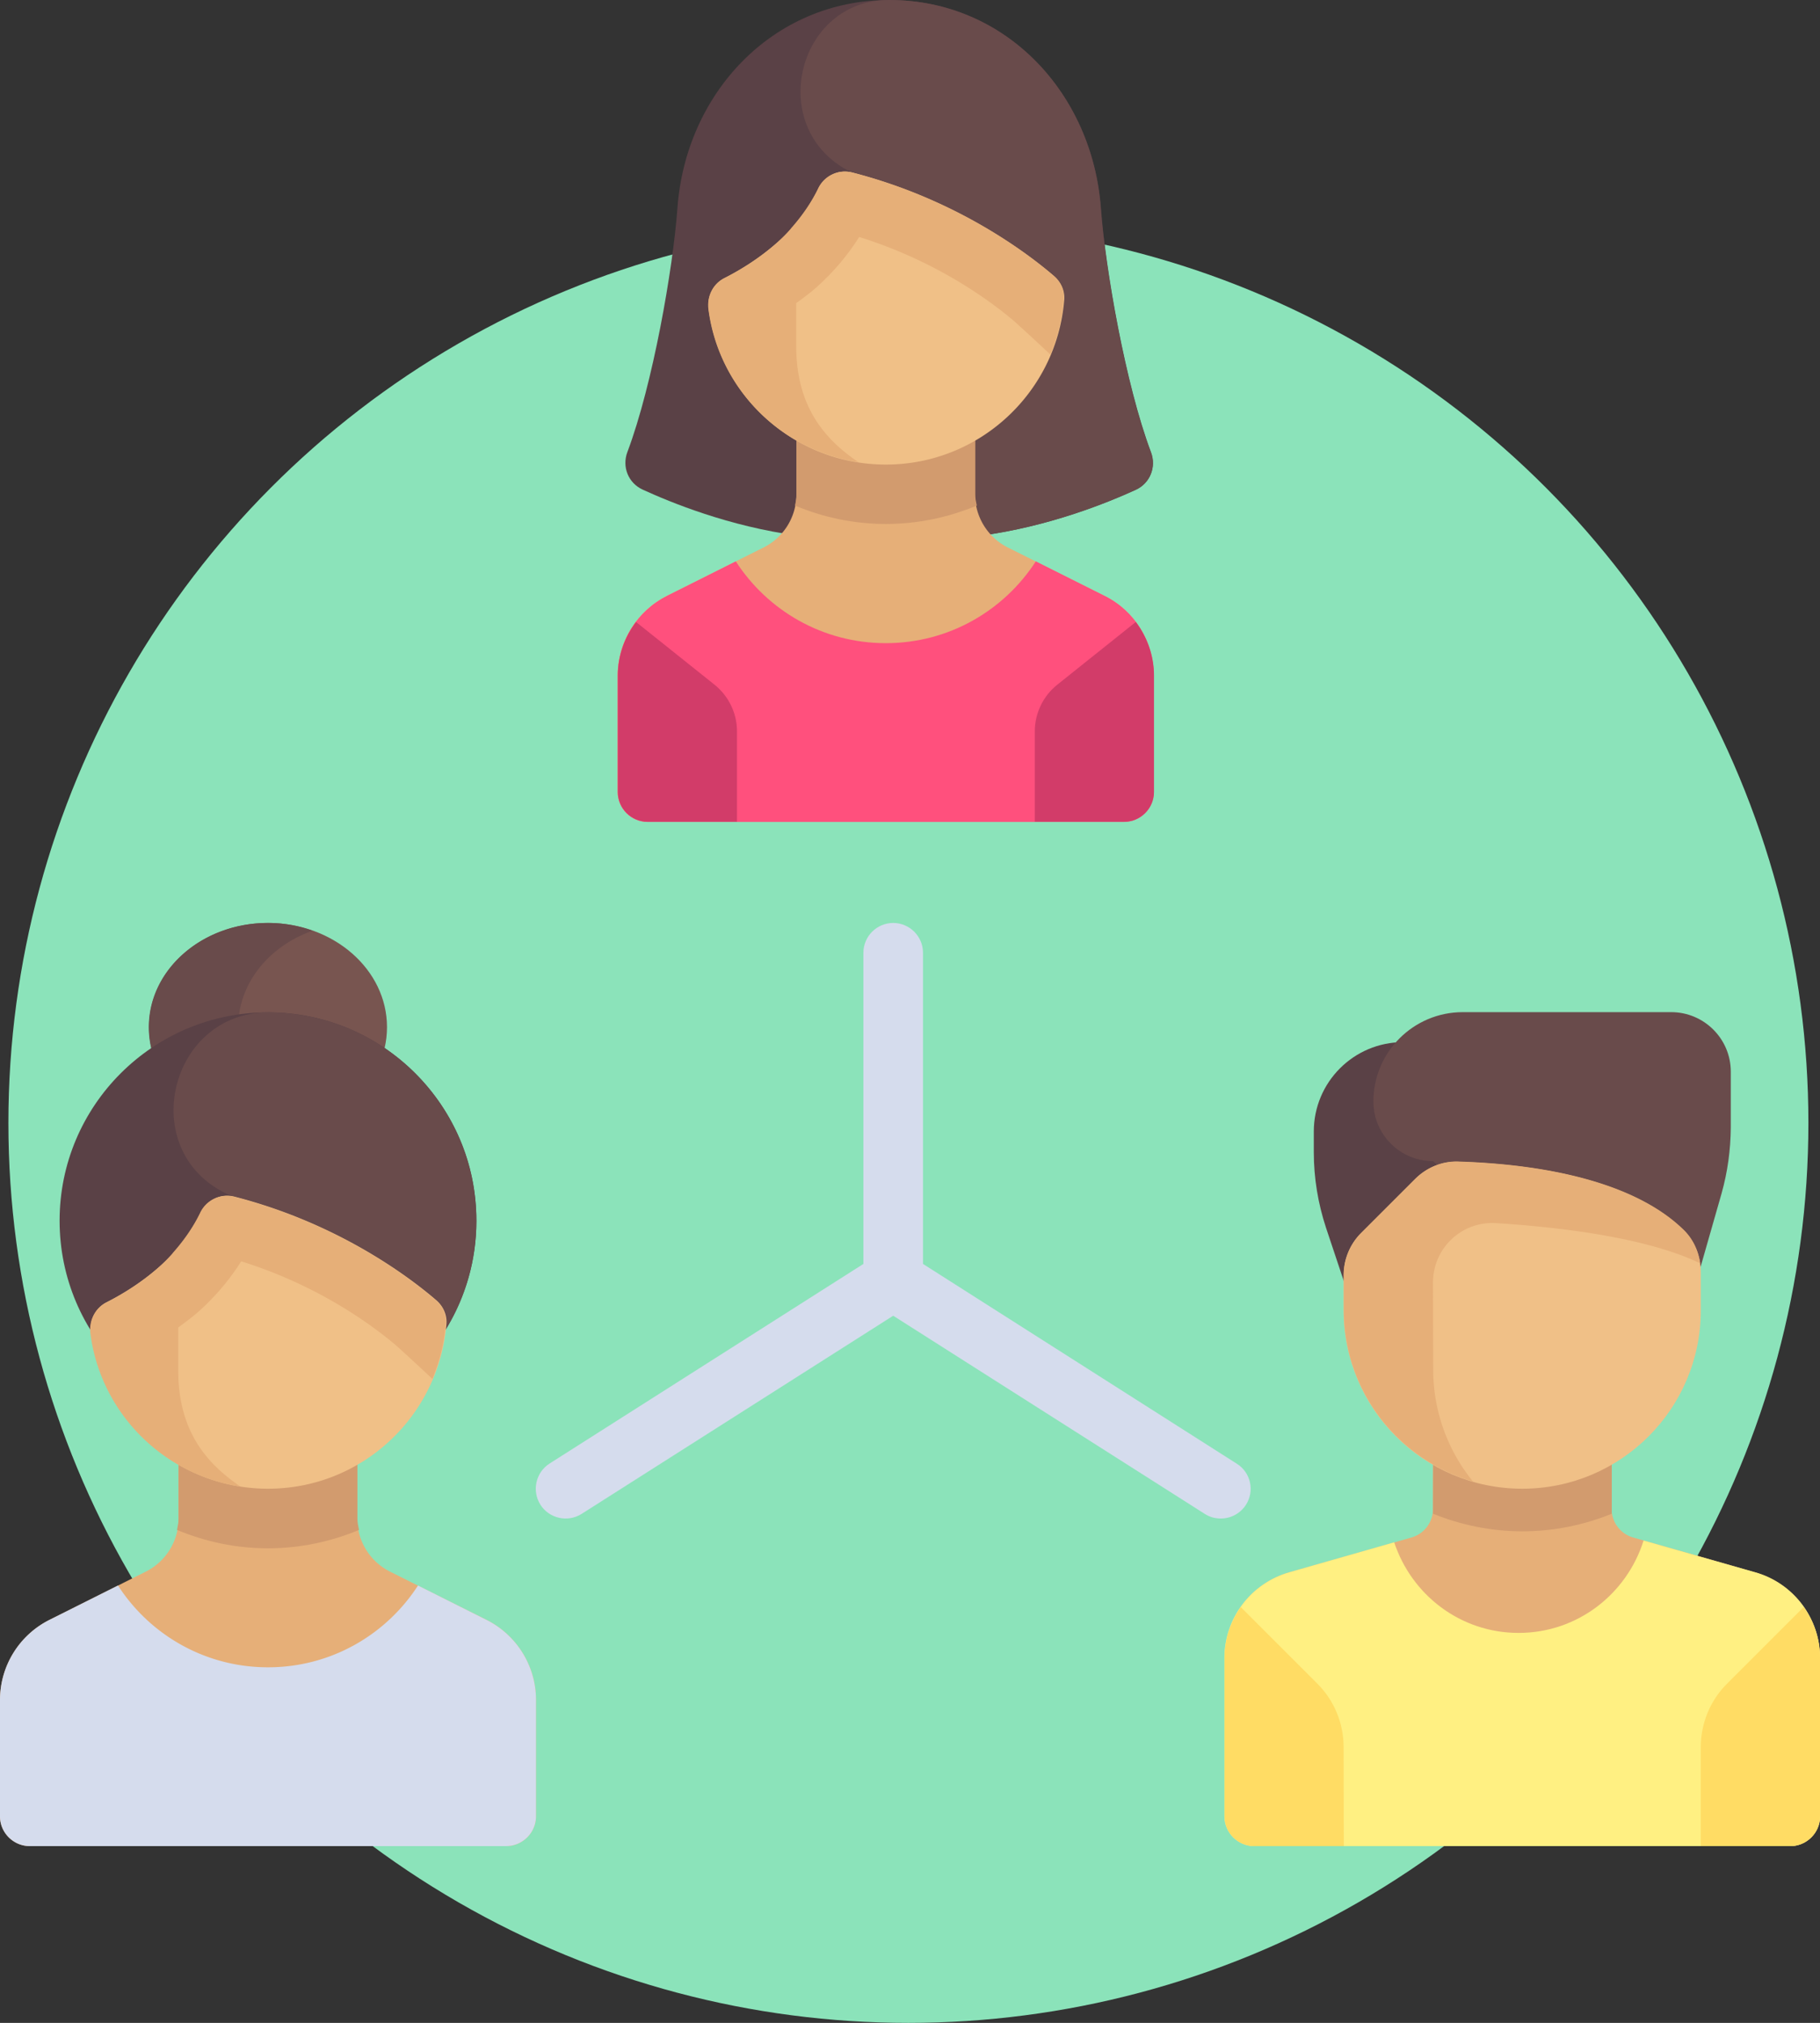
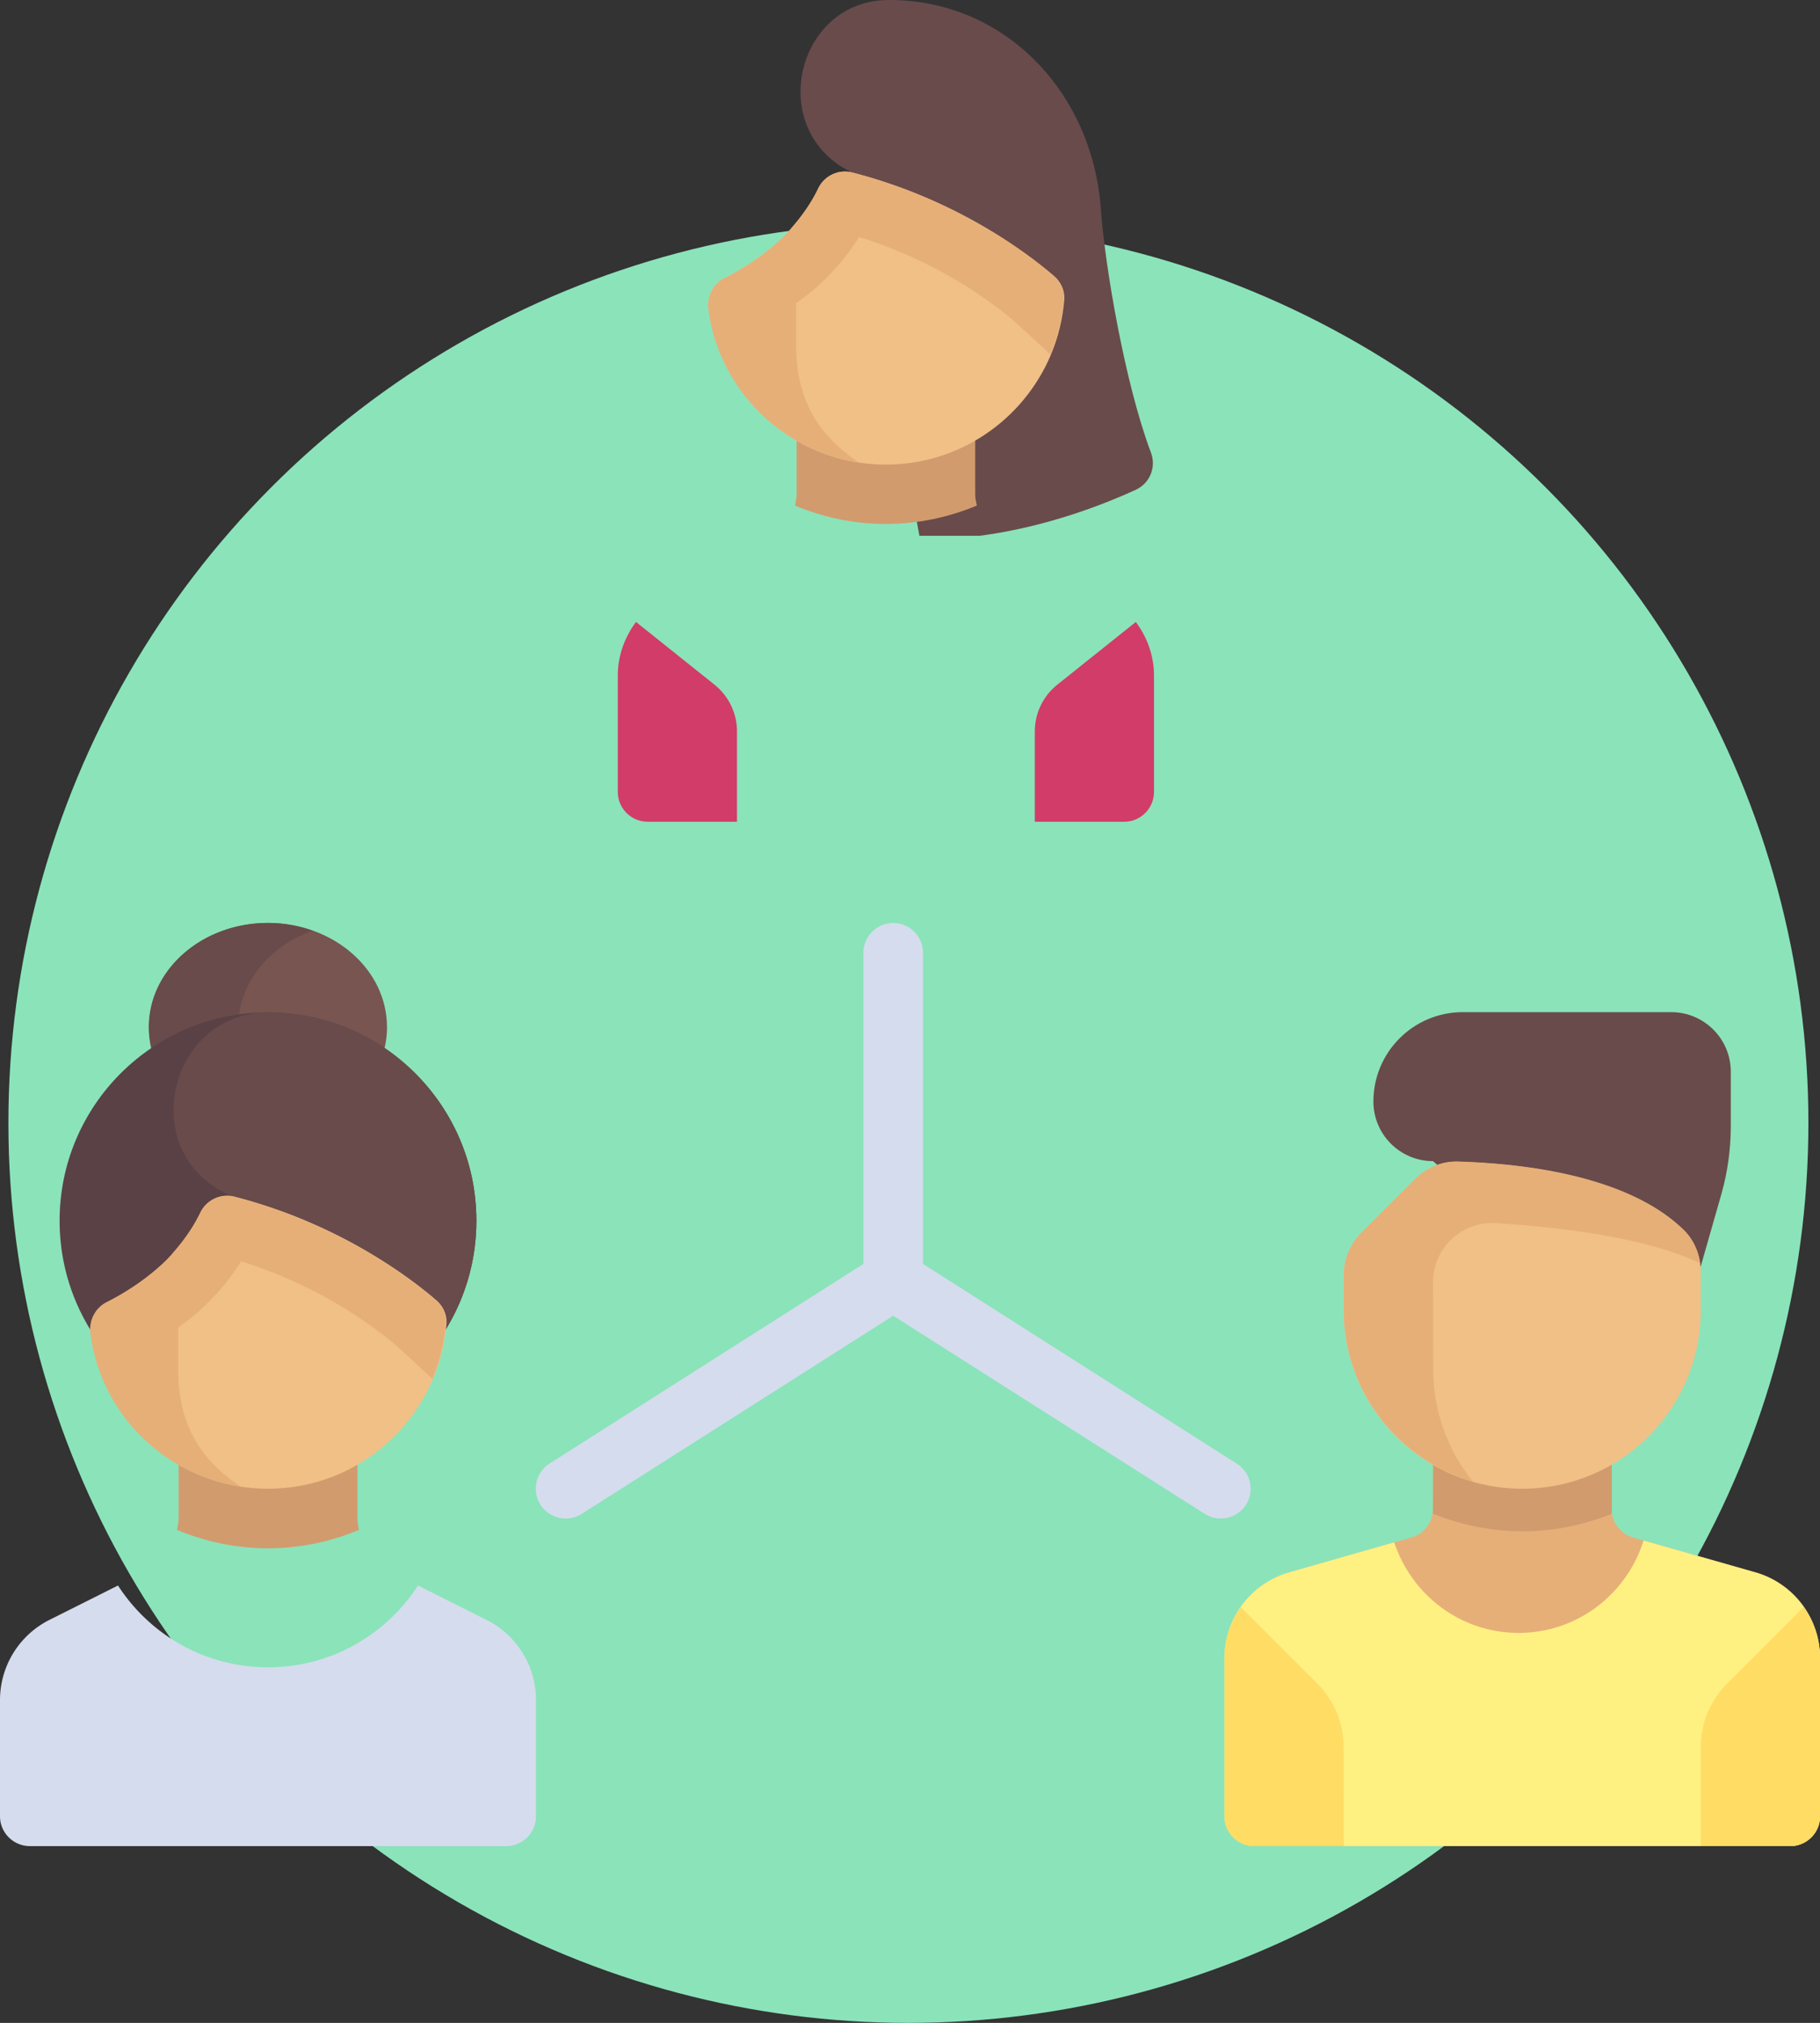
<svg xmlns="http://www.w3.org/2000/svg" id="Layer_1" viewBox="0 0 91 101.15">
  <rect x="0" y="0" width="91" height="101.15" fill="#333333" stroke="none" />
  <style>.st1{fill:#e6af78}.st3{fill:#5a4146}.st4{fill:#694b4b}.st5{fill:#d29b6e}.st6{fill:#f0c087}.st7{fill:#ffdc64}.st9{fill:#d5dced}.st11{fill:#d23c69}</style>
  <circle cx="45.42" cy="56.15" r="45" fill="#8be3ba" />
  <path class="st1" d="M87.76 78.62l-6.1-1.74c-.64-.18-1.08-.77-1.08-1.43v-2.49h-8.93v2.49c0 .66-.44 1.25-1.08 1.43l-6.1 1.74c-1.92.55-3.24 2.3-3.24 4.29v7.91c0 .82.67 1.49 1.49 1.49h26.8c.82 0 1.49-.67 1.49-1.49v-7.91a4.476 4.476 0 0 0-3.25-4.29z" />
  <path d="M87.76 78.62l-5.58-1.59c-.84 2.67-3.3 4.62-6.25 4.62-2.91 0-5.35-1.9-6.22-4.53l-5.25 1.5c-1.92.55-3.24 2.3-3.24 4.29v7.91c0 .82.67 1.49 1.49 1.49h26.8c.82 0 1.49-.67 1.49-1.49v-7.91c0-1.99-1.32-3.75-3.24-4.29z" fill="#fff082" />
-   <path class="st3" d="M65.69 56.58v1.04c0 1.28.21 2.55.61 3.77l2.37 7.1h4.47V52.11h-2.98c-2.47 0-4.47 2-4.47 4.47z" />
  <path class="st4" d="M86.08 59.67l-2.52 8.82-11.91-10.43c-1.64 0-2.98-1.33-2.98-2.98 0-2.47 2-4.47 4.47-4.47h10.42c1.64 0 2.98 1.33 2.98 2.98v2.8c-.01 1.11-.16 2.21-.46 3.28z" />
  <path class="st5" d="M71.65 75.69c1.38.56 2.89.88 4.47.88s3.09-.32 4.47-.88v-2.73h-8.93l-.01 2.73z" />
  <path class="st6" d="M76.11 74.44c-4.93 0-8.93-4-8.93-8.93v-1.74c0-.79.31-1.55.87-2.11l2.7-2.7c.57-.57 1.35-.9 2.16-.87 4.76.15 8.97 1.17 11.27 3.42.56.55.86 1.32.86 2.11v1.9c0 4.92-3.99 8.92-8.93 8.92z" />
  <path class="st1" d="M71.65 64.13c0-1.72 1.44-3.08 3.16-2.97 3.01.19 7.47.69 10.2 2.01-.09-.63-.36-1.22-.82-1.67-2.3-2.25-6.52-3.27-11.27-3.42-.81-.03-1.59.3-2.16.87l-2.7 2.7c-.56.56-.87 1.32-.87 2.11v1.74c0 4.07 2.73 7.5 6.46 8.58a8.852 8.852 0 0 1-1.99-5.6l-.01-4.35z" />
  <path class="st7" d="M67.18 87.35c0-1.18-.47-2.32-1.31-3.16l-3.83-3.83c-.51.73-.81 1.61-.81 2.55v7.91c0 .82.67 1.49 1.49 1.49h4.47l-.01-4.96zM85.04 87.35c0-1.18.47-2.32 1.31-3.16l3.83-3.83c.52.73.82 1.61.82 2.55v7.91c0 .82-.67 1.49-1.49 1.49h-4.47v-4.96z" />
  <ellipse cx="13.4" cy="51.36" rx="5.95" ry="5.21" fill="#785550" />
  <path class="st4" d="M11.91 51.36c0-2.19 1.54-4.05 3.72-4.82a6.53 6.53 0 0 0-2.23-.39c-3.29 0-5.96 2.33-5.96 5.21s2.67 5.21 5.96 5.21c.79 0 1.54-.14 2.23-.39-2.18-.76-3.72-2.63-3.72-4.82z" />
-   <path class="st1" d="M24.33 81l-4.82-2.41a2.978 2.978 0 0 1-1.65-2.66v-4.47H8.93v4.47c0 1.13-.64 2.16-1.65 2.66L2.47 81A4.487 4.487 0 0 0 0 85v5.82c0 .82.67 1.49 1.49 1.49h23.82c.82 0 1.49-.67 1.49-1.49V85c0-1.69-.96-3.24-2.47-4z" />
  <path class="st5" d="M13.4 77.42c1.6 0 3.14-.33 4.55-.92-.04-.19-.08-.37-.08-.57v-4.47H8.93v4.47c0 .2-.04.38-.08.57 1.41.59 2.95.92 4.55.92z" />
  <path class="st9" d="M24.33 81l-3.43-1.72c-1.59 2.46-4.35 4.09-7.5 4.09s-5.91-1.63-7.5-4.09L2.47 81A4.487 4.487 0 0 0 0 85v5.82c0 .82.67 1.49 1.49 1.49h23.82c.82 0 1.49-.67 1.49-1.49V85c0-1.69-.96-3.24-2.47-4z" />
  <circle class="st3" cx="13.4" cy="61.04" r="10.42" />
  <path class="st4" d="M23.72 59.6c-.57-4.25-3.83-7.8-8.01-8.72-.76-.17-1.51-.25-2.25-.26-4.99-.03-6.66 6.86-2.17 9.05.24.12.39.17.39.17l5.19 9.39s1.38.09 2.78.14c2.88-2.17 4.61-5.78 4.07-9.77z" />
  <path class="st6" d="M13.4 74.44c-4.54 0-8.29-3.39-8.86-7.78-.08-.64.22-1.26.8-1.55.69-.35 1.68-.93 2.64-1.78a8.684 8.684 0 0 0 2.04-2.68c.3-.63 1-.99 1.68-.82 5.24 1.34 8.81 4.06 10.11 5.18.35.3.55.74.51 1.2-.38 4.61-4.22 8.23-8.92 8.23z" />
  <path class="st1" d="M21.79 65.02c-1.29-1.11-4.86-3.84-10.11-5.18a1.47 1.47 0 0 0-1.68.82c-.27.56-.71 1.26-1.36 1.99v.01c-.2.23-.42.46-.68.69-.95.85-1.95 1.43-2.64 1.78-.57.29-.88.91-.8 1.55.51 3.94 3.59 7.05 7.5 7.65-1.78-1.21-3.11-2.86-3.11-5.83v-2.12c.34-.25.68-.5 1.02-.8.83-.74 1.55-1.59 2.13-2.51 4.01 1.25 6.73 3.34 7.76 4.22.28.25.98.89 1.8 1.66.35-.85.59-1.76.66-2.71.06-.48-.14-.92-.49-1.22z" />
-   <path class="st3" d="M57.55 22.61c-1.27-3.37-2.28-9.17-2.5-12.18C54.63 4.68 50.3 0 44.46 0S34.28 4.68 33.87 10.42c-.22 3.02-1.23 8.81-2.5 12.18-.28.74.04 1.56.78 1.89 1.36.62 4.27 1.83 7.78 2.3h9.08c3.49-.47 6.42-1.68 7.78-2.3.71-.32 1.04-1.14.76-1.88z" />
  <path class="st4" d="M56.77 24.5c.73-.33 1.06-1.15.77-1.89-1.27-3.37-2.28-9.17-2.5-12.18C54.63 4.68 50.3 0 44.46 0h-.04c-4.49.02-6.07 6.14-2.21 8.42.23.14.38.2.38.2l3.38 18.17H49c3.48-.46 6.41-1.67 7.77-2.29z" />
-   <path class="st1" d="M55.22 29.79l-4.82-2.41a2.978 2.978 0 0 1-1.65-2.66v-4.47h-8.93v4.47c0 1.13-.64 2.16-1.65 2.66l-4.82 2.41c-1.51.76-2.47 2.3-2.47 3.99v5.82c0 .82.67 1.49 1.49 1.49H56.2c.82 0 1.49-.67 1.49-1.49v-5.82c0-1.69-.95-3.24-2.47-3.99z" />
  <path class="st5" d="M44.29 26.2c1.6 0 3.14-.33 4.55-.92-.04-.19-.08-.37-.08-.57v-4.47h-8.93v4.47c0 .2-.04.38-.08.57 1.41.59 2.94.92 4.54.92z" />
-   <path d="M55.22 29.79l-3.43-1.72c-1.59 2.46-4.35 4.09-7.5 4.09s-5.91-1.63-7.5-4.09l-3.43 1.72c-1.51.76-2.47 2.3-2.47 4v5.82c0 .82.67 1.49 1.49 1.49H56.2c.82 0 1.49-.67 1.49-1.49v-5.82c0-1.7-.95-3.25-2.47-4z" fill="#ff507d" />
  <path class="st6" d="M44.29 23.23c-4.54 0-8.29-3.39-8.86-7.78-.08-.64.22-1.26.8-1.55.69-.35 1.68-.93 2.64-1.78a8.684 8.684 0 0 0 2.04-2.68c.3-.63 1-.99 1.68-.82 5.24 1.34 8.81 4.06 10.11 5.18.35.3.55.74.51 1.2-.37 4.6-4.22 8.23-8.92 8.23z" />
  <path class="st1" d="M52.69 13.8c-1.29-1.11-4.86-3.84-10.11-5.18a1.47 1.47 0 0 0-1.68.82c-.27.56-.71 1.26-1.36 1.99v.01c-.2.23-.42.46-.68.69-.95.85-1.95 1.43-2.64 1.78-.57.29-.88.91-.8 1.55.51 3.94 3.59 7.05 7.5 7.65-1.78-1.21-3.11-2.86-3.11-5.83v-2.12c.34-.25.68-.5 1.02-.8.83-.74 1.55-1.59 2.13-2.51 4.01 1.25 6.73 3.34 7.76 4.22.28.25.98.89 1.8 1.66.35-.85.59-1.76.66-2.71.06-.48-.14-.92-.49-1.22z" />
  <path class="st11" d="M31.8 31.1c-.57.76-.91 1.69-.91 2.68v5.82c0 .82.67 1.49 1.49 1.49h4.47v-4.52c0-.9-.41-1.76-1.12-2.33L31.8 31.1zM56.79 31.1c.57.76.91 1.69.91 2.68v5.82c0 .82-.67 1.49-1.49 1.49h-4.47v-4.52c0-.9.41-1.76 1.12-2.33l3.93-3.14z" />
  <path class="st9" d="M61.84 73.19L46.15 63.2V47.64c0-.82-.67-1.49-1.49-1.49s-1.49.67-1.49 1.49V63.2l-15.69 9.98c-.69.44-.9 1.36-.46 2.06.44.69 1.36.9 2.06.46l15.58-9.91 15.58 9.91c.25.16.52.23.8.23.49 0 .97-.24 1.26-.69.44-.69.24-1.61-.46-2.05z" />
</svg>